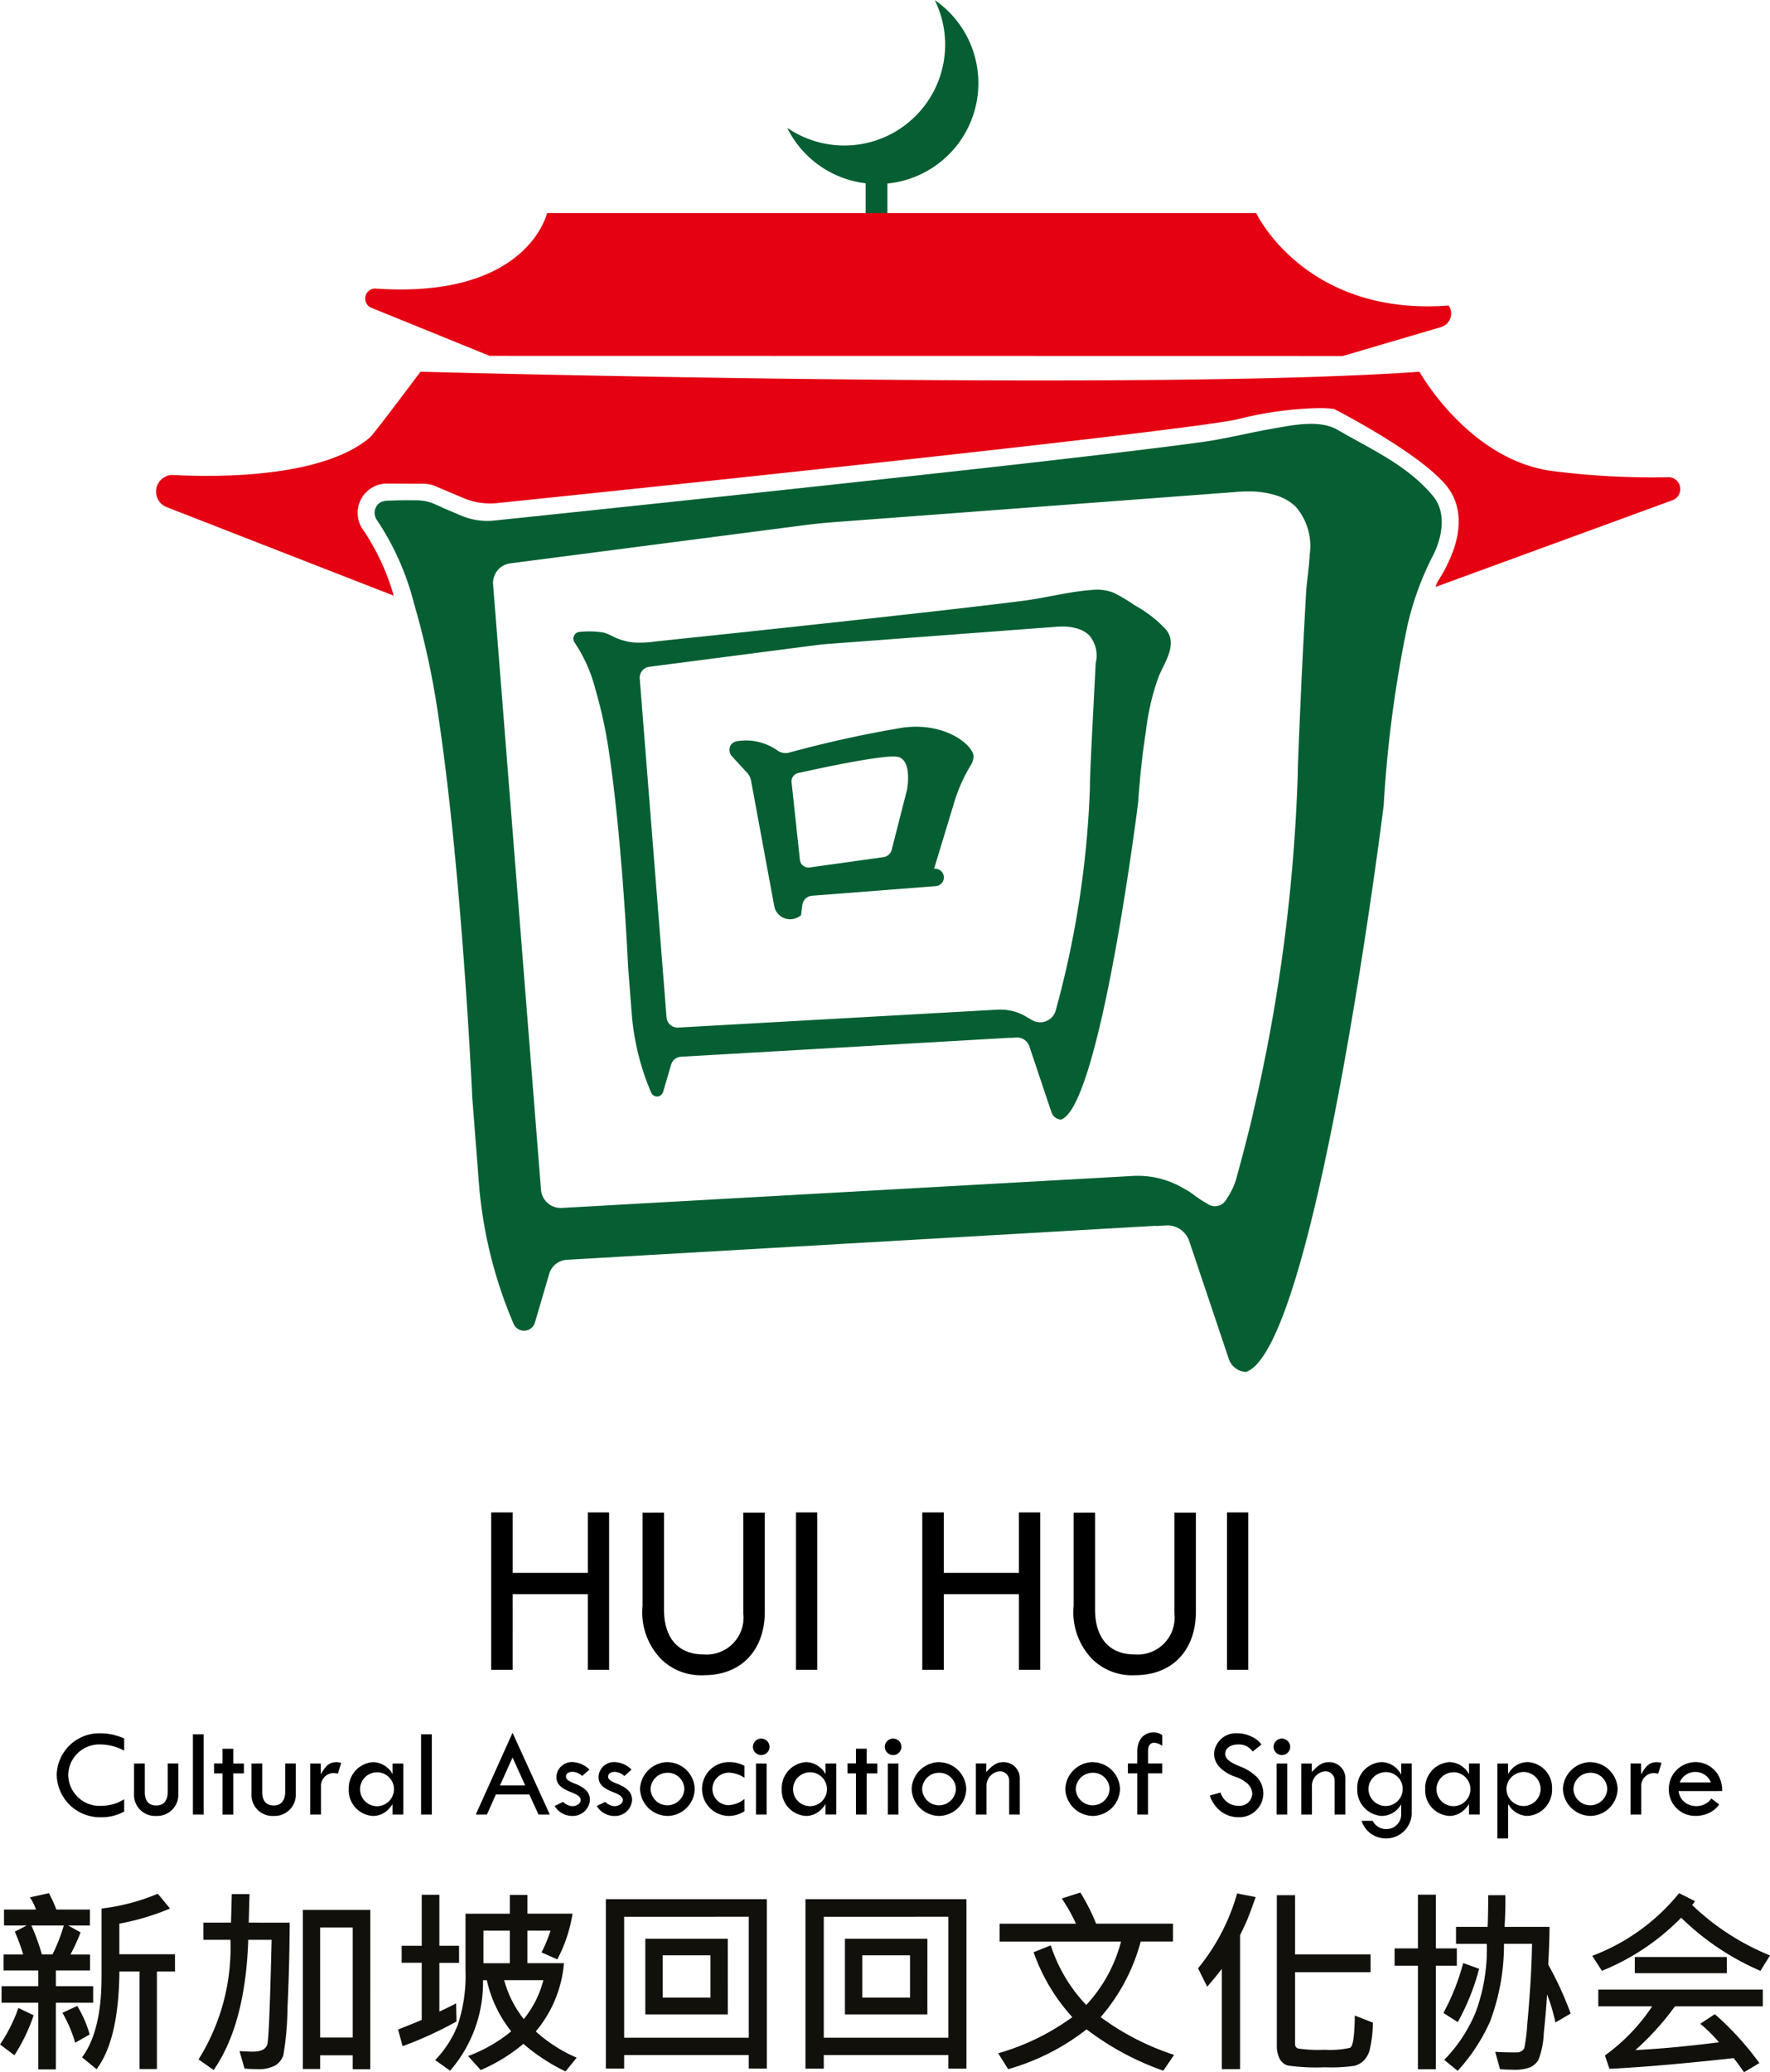
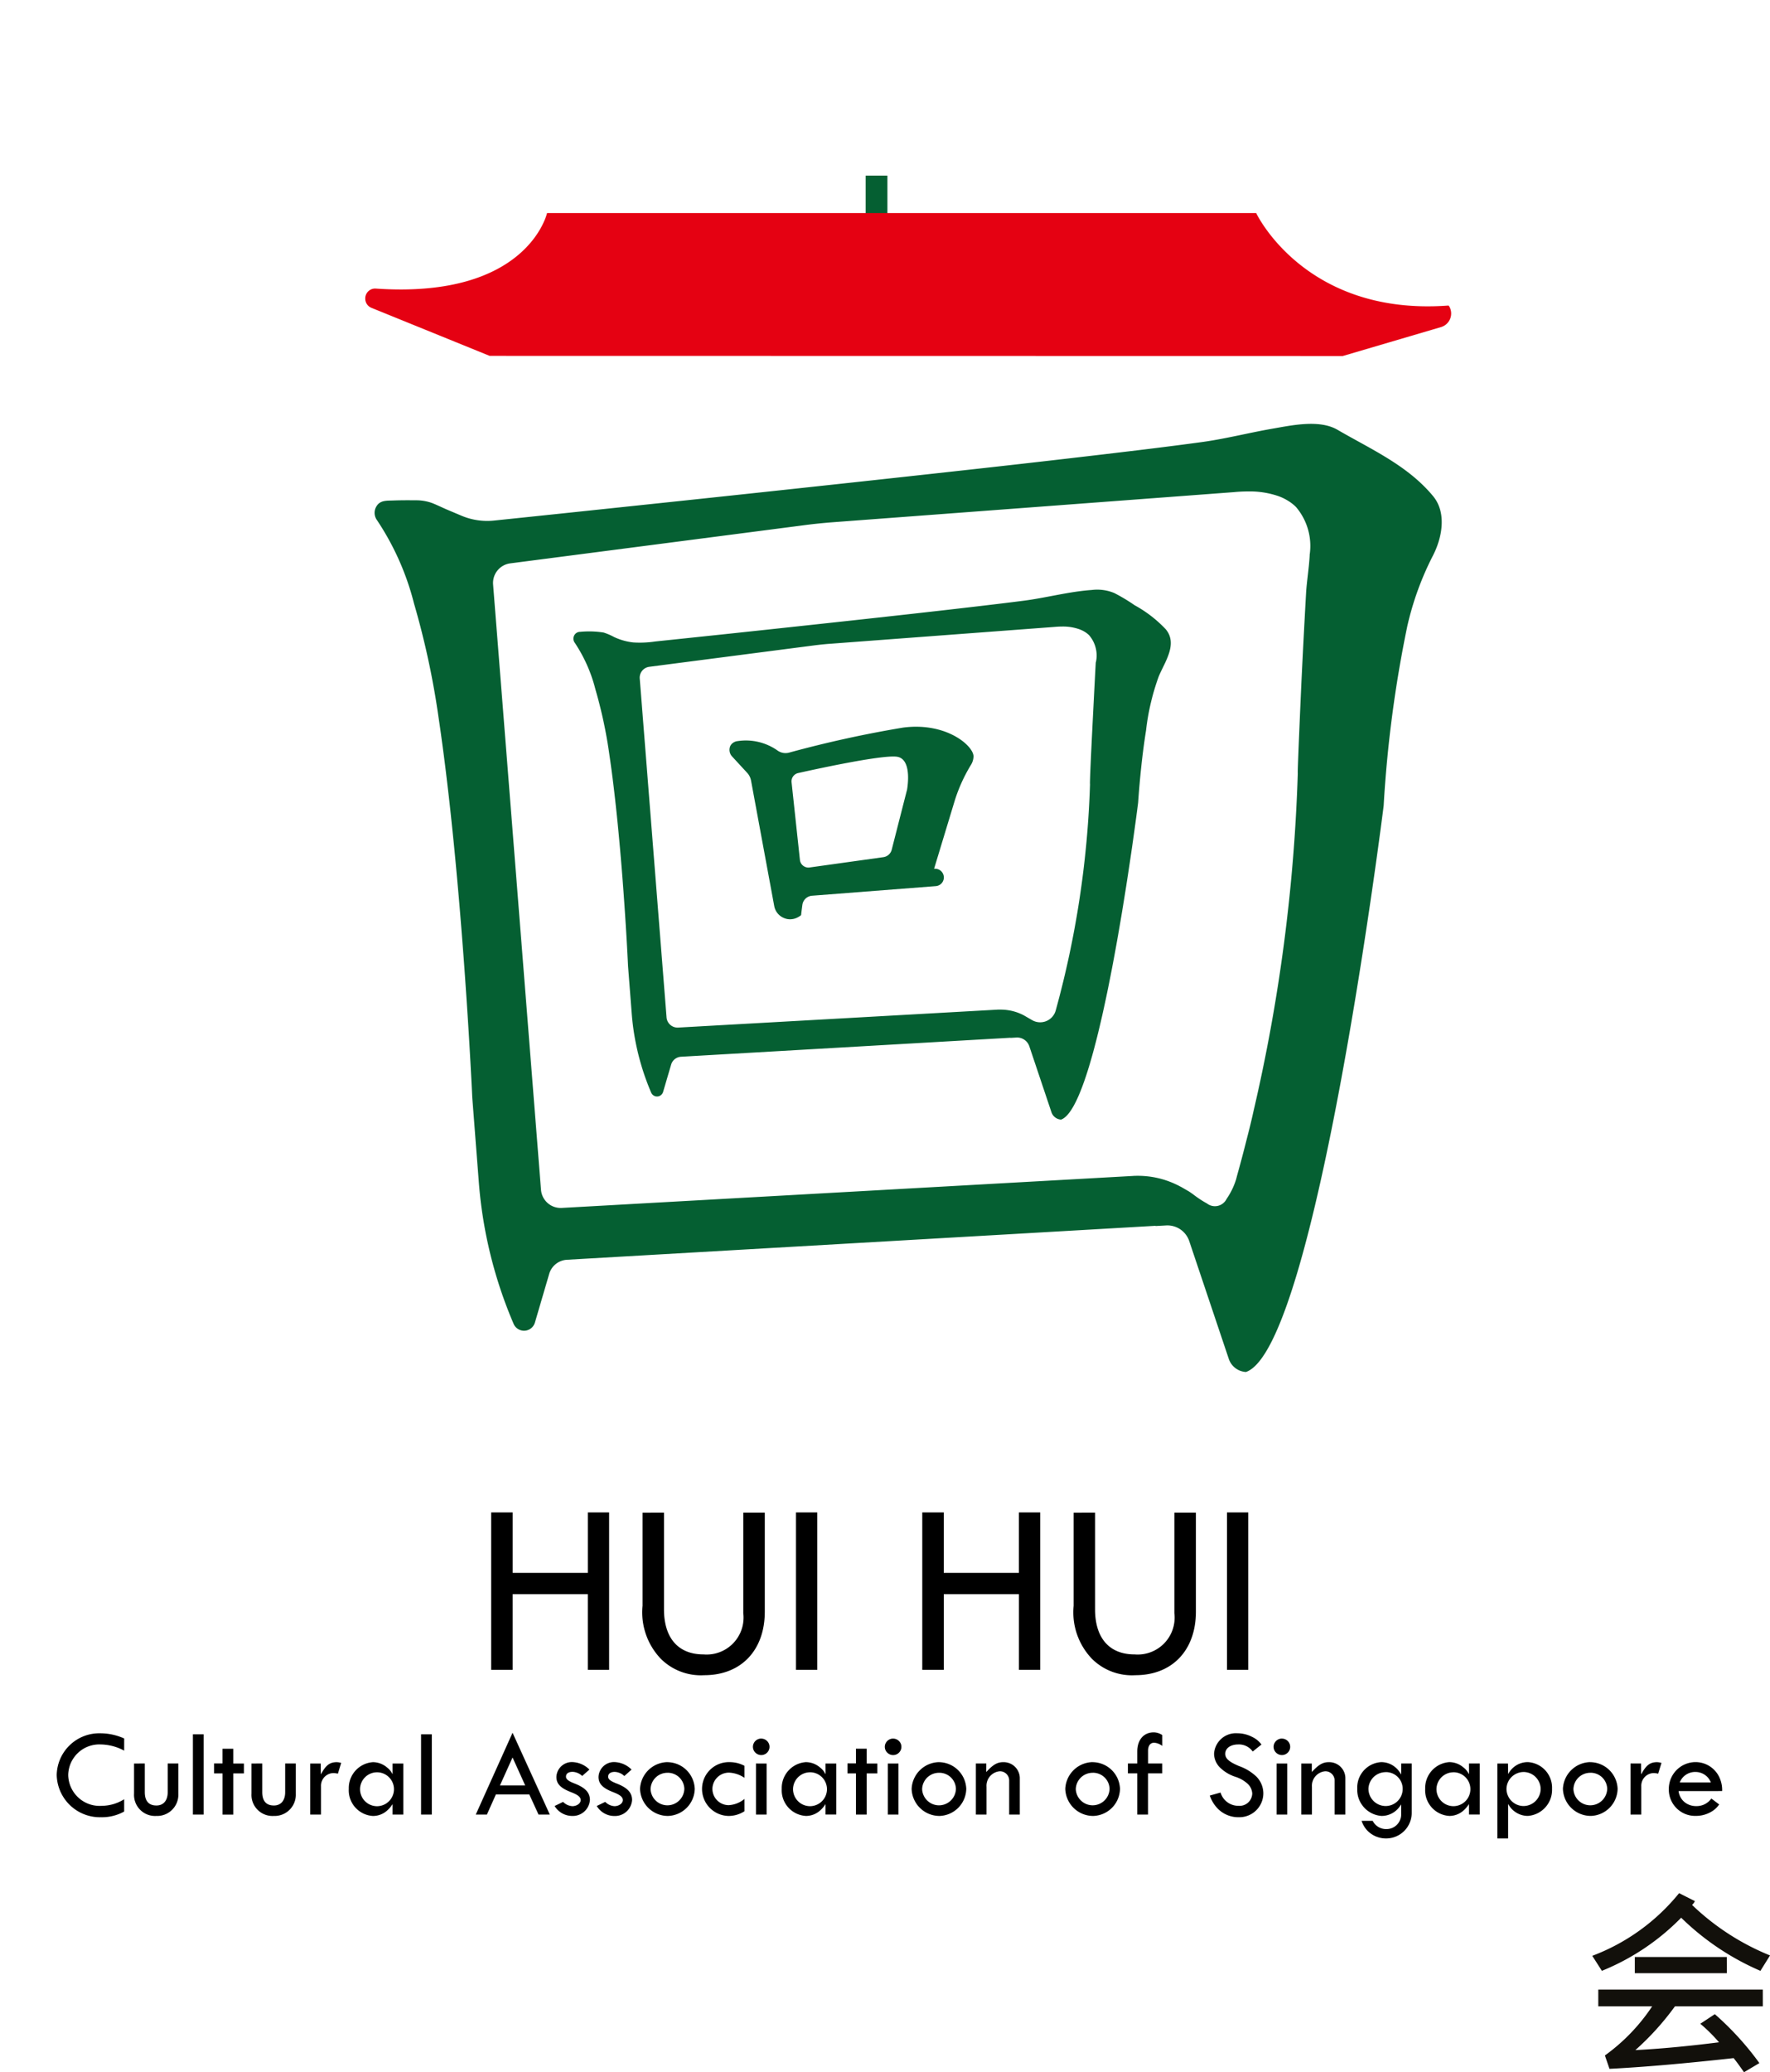
<svg xmlns="http://www.w3.org/2000/svg" width="128.949" height="150.938" viewBox="0 0 128.949 150.938">
  <g id="Group_145" data-name="Group 145" transform="translate(-16365.35 15728.612)">
    <g id="Group" transform="translate(16369.482 -15618.45)">
      <path id="Path_723" data-name="Path 723" d="M8.693-79.516v11.47h1.567V-73.56h5.477v5.514h1.549v-11.47H15.738v4.407H10.261v-4.407Zm11.028.018v6.786a4.894,4.894,0,0,0,1.346,3.873,4.131,4.131,0,0,0,3.153,1.18c2.674,0,4.407-1.807,4.407-4.629V-79.5H27.06v7.321a2.69,2.69,0,0,1-2.9,3.006c-1.844,0-2.877-1.2-2.877-3.282V-79.5ZM30.9-79.516v11.47h1.549v-11.47Zm9.2,0v11.47h1.567V-73.56h5.477v5.514h1.549v-11.47H47.142v4.407H41.665v-4.407Zm11.028.018v6.786a4.894,4.894,0,0,0,1.346,3.873,4.131,4.131,0,0,0,3.153,1.18c2.674,0,4.407-1.807,4.407-4.629V-79.5H58.465v7.321a2.69,2.69,0,0,1-2.9,3.006c-1.844,0-2.877-1.2-2.877-3.282V-79.5ZM62.3-79.516v11.47H63.85v-11.47Z" transform="translate(22.958 79.516)" />
      <path id="Path_724" data-name="Path 724" d="M7.152-41.042a4.227,4.227,0,0,0-1.743-.378,3.1,3.1,0,0,0-3.172,3.034,3.149,3.149,0,0,0,3.227,3.08,3.343,3.343,0,0,0,1.687-.415v-.894a3.141,3.141,0,0,1-1.623.479,2.292,2.292,0,0,1-2.453-2.241,2.267,2.267,0,0,1,2.37-2.231,3.717,3.717,0,0,1,1.706.452Zm.719,1.826v2.194A1.532,1.532,0,0,0,9.484-35.4a1.545,1.545,0,0,0,1.614-1.6v-2.222h-.775v2.093c0,.609-.313.968-.821.968-.562,0-.848-.332-.848-.968v-2.093Zm4.287-2.13V-35.5h.784v-5.846Zm2.158,1.051v1.07H13.7v.728h.618v3H15.1v-3h.775v-.719H15.1v-1.079Zm2.111,1.079v2.194A1.532,1.532,0,0,0,18.041-35.4a1.545,1.545,0,0,0,1.614-1.6v-2.222H18.88v2.093c0,.609-.313.968-.821.968-.562,0-.848-.332-.848-.968v-2.093Zm5.044,0h-.765V-35.5h.784v-2.056a.926.926,0,0,1,.931-.968,1.665,1.665,0,0,1,.3.046l.24-.784a1.181,1.181,0,0,0-.323-.055c-.507,0-.793.221-1.143.867h-.018Zm4.1.636a1.236,1.236,0,0,1,1.236,1.236,1.242,1.242,0,0,1-1.236,1.236,1.242,1.242,0,0,1-1.236-1.263A1.242,1.242,0,0,1,25.574-38.58Zm1.134.12H26.69a1.341,1.341,0,0,0-.4-.479,1.58,1.58,0,0,0-1.023-.378,1.89,1.89,0,0,0-1.752,1.946,1.87,1.87,0,0,0,1.77,1.973,1.544,1.544,0,0,0,.959-.341,2.038,2.038,0,0,0,.443-.5h.018v.738h.784v-3.716h-.784Zm2.075-2.886V-35.5h.784v-5.846Zm6.666,1.687.922,2.038H34.527Zm0-1.8L32.766-35.5h.811l.655-1.466h2.434l.673,1.466h.821Zm5.6,2.683a1.842,1.842,0,0,0-1.18-.544,1.126,1.126,0,0,0-1.226,1.079c0,.5.3.811,1.06,1.106.507.194.71.36.71.581,0,.24-.286.443-.609.443a1.033,1.033,0,0,1-.673-.313l-.618.3A1.5,1.5,0,0,0,39.8-35.4a1.247,1.247,0,0,0,1.282-1.162c0-.535-.332-.894-1.116-1.2-.452-.175-.627-.313-.627-.5,0-.221.175-.35.479-.35a1.062,1.062,0,0,1,.7.3Zm3.07,0a1.842,1.842,0,0,0-1.18-.544,1.126,1.126,0,0,0-1.226,1.079c0,.5.3.811,1.06,1.106.507.194.71.36.71.581,0,.24-.286.443-.609.443a1.033,1.033,0,0,1-.673-.313l-.618.3a1.5,1.5,0,0,0,1.291.728,1.247,1.247,0,0,0,1.282-1.162c0-.535-.332-.894-1.116-1.2-.452-.175-.627-.313-.627-.5,0-.221.175-.35.479-.35a1.062,1.062,0,0,1,.7.3Zm2.628.231a1.207,1.207,0,0,1,1.217,1.171,1.237,1.237,0,0,1-1.217,1.2A1.232,1.232,0,0,1,45.5-37.344,1.224,1.224,0,0,1,46.744-38.543Zm-.028-.775a2.035,2.035,0,0,0-1.982,1.946A2.032,2.032,0,0,0,46.772-35.4a2.013,2.013,0,0,0,1.946-1.973A2.013,2.013,0,0,0,46.717-39.317Zm5.624,2.683a1.98,1.98,0,0,1-1.153.452,1.187,1.187,0,0,1-1.18-1.226,1.2,1.2,0,0,1,1.217-1.143,2.148,2.148,0,0,1,1.116.378v-.876a2.291,2.291,0,0,0-1.07-.267,1.953,1.953,0,0,0-2.019,2A1.967,1.967,0,0,0,51.179-35.4a2.137,2.137,0,0,0,1.162-.341Zm.839-2.582V-35.5h.775v-3.716Zm.387-1.816a.606.606,0,0,0-.609.6.606.606,0,0,0,.609.6.6.6,0,0,0,.6-.6A.6.6,0,0,0,53.567-41.032Zm3.55,2.453a1.236,1.236,0,0,1,1.236,1.236,1.242,1.242,0,0,1-1.236,1.236,1.242,1.242,0,0,1-1.236-1.263A1.242,1.242,0,0,1,57.117-38.58Zm1.134.12h-.018a1.341,1.341,0,0,0-.4-.479,1.58,1.58,0,0,0-1.023-.378,1.89,1.89,0,0,0-1.752,1.946,1.87,1.87,0,0,0,1.77,1.973,1.544,1.544,0,0,0,.959-.341,2.038,2.038,0,0,0,.443-.5h.018v.738h.784v-3.716h-.784Zm2.213-1.835v1.07h-.618v.728h.618v3h.784v-3h.775v-.719h-.775v-1.079Zm2.324,1.079V-35.5h.775v-3.716Zm.387-1.816a.606.606,0,0,0-.609.6.606.606,0,0,0,.609.6.6.6,0,0,0,.6-.6A.6.6,0,0,0,63.175-41.032Zm3.356,2.49a1.207,1.207,0,0,1,1.217,1.171,1.237,1.237,0,0,1-1.217,1.2,1.232,1.232,0,0,1-1.245-1.171A1.224,1.224,0,0,1,66.531-38.543Zm-.028-.775a2.035,2.035,0,0,0-1.982,1.946A2.032,2.032,0,0,0,66.559-35.4,2.013,2.013,0,0,0,68.5-37.372,2.013,2.013,0,0,0,66.5-39.317Zm3.458.1H69.2V-35.5h.775v-2.019a1.06,1.06,0,0,1,.959-1.134.671.671,0,0,1,.692.7V-35.5H72.4v-2.683a1.177,1.177,0,0,0-1.217-1.134c-.424,0-.738.184-1.226.719Zm7.764.673a1.207,1.207,0,0,1,1.217,1.171,1.237,1.237,0,0,1-1.217,1.2,1.232,1.232,0,0,1-1.245-1.171A1.224,1.224,0,0,1,77.725-38.543Zm-.028-.775a2.035,2.035,0,0,0-1.982,1.946A2.032,2.032,0,0,0,77.753-35.4,2.013,2.013,0,0,0,79.7-37.372,2.013,2.013,0,0,0,77.7-39.317Zm5.08-1.973a1.156,1.156,0,0,0-.618-.194c-.728,0-1.2.544-1.2,1.392v.876h-.682v.719h.682v3h.784v-3h1.033v-.719H81.745v-.931c0-.369.166-.581.443-.581a1.072,1.072,0,0,1,.59.231Zm7.229.692a1.772,1.772,0,0,0-.673-.553,2.363,2.363,0,0,0-1.079-.267,1.592,1.592,0,0,0-1.7,1.484A1.439,1.439,0,0,0,87.01-38.9a2.884,2.884,0,0,0,1.116.655,2.421,2.421,0,0,1,.858.489,1.046,1.046,0,0,1,.35.719.924.924,0,0,1-1,.9,1.354,1.354,0,0,1-1.309-.968l-.784.221a2.537,2.537,0,0,0,.544.913,2.1,2.1,0,0,0,1.577.664,1.746,1.746,0,0,0,1.78-1.724,1.745,1.745,0,0,0-.507-1.236,3.546,3.546,0,0,0-1.263-.765c-.738-.313-1.005-.553-1.005-.894,0-.406.387-.682.95-.682a1.226,1.226,0,0,1,1.051.516Zm1.106,1.383V-35.5h.775v-3.716Zm.387-1.816a.606.606,0,0,0-.609.6.606.606,0,0,0,.609.6.6.6,0,0,0,.6-.6A.6.6,0,0,0,91.5-41.032Zm2.176,1.816h-.765V-35.5h.775v-2.019a1.06,1.06,0,0,1,.959-1.134.671.671,0,0,1,.692.7V-35.5h.784v-2.683A1.177,1.177,0,0,0,94.9-39.317c-.424,0-.738.184-1.226.719Zm5.357.627a1.217,1.217,0,0,1,1.263,1.226,1.247,1.247,0,0,1-1.254,1.245A1.261,1.261,0,0,1,97.8-37.381,1.255,1.255,0,0,1,99.033-38.589Zm1.153.157h-.018a1.6,1.6,0,0,0-.406-.507,1.586,1.586,0,0,0-1.033-.378,1.858,1.858,0,0,0-1.743,1.946,1.906,1.906,0,0,0,1.77,1.973,1.617,1.617,0,0,0,1.411-.821h.018v.7a1.065,1.065,0,0,1-1.06,1.079,1.093,1.093,0,0,1-1.014-.6H97.3a1.907,1.907,0,0,0,.378.664,1.881,1.881,0,0,0,1.42.618,1.862,1.862,0,0,0,1.853-1.89v-3.568h-.765Zm3.808-.148a1.236,1.236,0,0,1,1.236,1.236,1.242,1.242,0,0,1-1.236,1.236,1.242,1.242,0,0,1-1.236-1.263A1.242,1.242,0,0,1,103.994-38.58Zm1.134.12h-.018a1.341,1.341,0,0,0-.4-.479,1.58,1.58,0,0,0-1.023-.378,1.89,1.89,0,0,0-1.752,1.946,1.87,1.87,0,0,0,1.77,1.973,1.544,1.544,0,0,0,.959-.341,2.038,2.038,0,0,0,.443-.5h.018v.738h.784v-3.716h-.784Zm3.983-.138a1.252,1.252,0,0,1,1.236,1.226,1.255,1.255,0,0,1-1.254,1.254,1.258,1.258,0,0,1-1.236-1.254A1.256,1.256,0,0,1,109.111-38.6Zm-1.143-.618h-.775v5.458h.784v-2.48H108a1.527,1.527,0,0,0,.4.479,1.615,1.615,0,0,0,1.005.36,1.9,1.9,0,0,0,1.77-1.973,1.866,1.866,0,0,0-1.761-1.946,1.6,1.6,0,0,0-1.42.848h-.018Zm6.012.673a1.207,1.207,0,0,1,1.217,1.171,1.237,1.237,0,0,1-1.217,1.2,1.232,1.232,0,0,1-1.245-1.171A1.224,1.224,0,0,1,113.98-38.543Zm-.028-.775a2.035,2.035,0,0,0-1.982,1.946,2.032,2.032,0,0,0,2.038,1.973,2.013,2.013,0,0,0,1.946-1.973A2.013,2.013,0,0,0,113.952-39.317Zm3.707.1h-.765V-35.5h.784v-2.056a.926.926,0,0,1,.931-.968,1.665,1.665,0,0,1,.3.046l.24-.784a1.181,1.181,0,0,0-.323-.055c-.507,0-.793.221-1.143.867h-.018Zm2.821,1.383a1.2,1.2,0,0,1,1.153-.765,1.2,1.2,0,0,1,1.116.765Zm3.089.627a2.14,2.14,0,0,0-.138-.848,1.917,1.917,0,0,0-1.8-1.263,1.952,1.952,0,0,0-1.946,1.946,1.918,1.918,0,0,0,1.946,1.973,2.217,2.217,0,0,0,1.346-.433,1.971,1.971,0,0,0,.378-.4l-.572-.433a1.318,1.318,0,0,1-1.116.553,1.327,1.327,0,0,1-.848-.3,1.227,1.227,0,0,1-.424-.793Z" transform="translate(-2.237 57.509)" />
    </g>
    <g id="Group_144" data-name="Group 144" transform="translate(16365.35 -15590.76)">
-       <path id="Path_726" data-name="Path 726" d="M13.039-76.05H10.32v4.857H9.042V-76.05H6.365v-1.207H9.042V-78.4H6.514v-1.164H7.941a14.4,14.4,0,0,0-.611-1.662l.866-.447H6.543v-1.164H8.871a3.947,3.947,0,0,0-.44-.888l1.385-.305a10,10,0,0,1,.54,1.193H12.8v1.164H11.222l.9.5a14.577,14.577,0,0,1-.738,1.612h1.427V-78.4H10.32v1.143h2.719ZM10.9-81.674H8.538A14.834,14.834,0,0,1,9.3-79.565h.774A12.85,12.85,0,0,0,10.9-81.674ZM19-78.33H17.683v7.108H16.419V-78.33h-1.47q-.043,4.97-1.662,7.122l-1.058-.866q1.42-1.91,1.42-5.851v-4.985a15.165,15.165,0,0,0,4.1-1.079l.888,1.079a17.862,17.862,0,0,1-3.692,1.1v2.23H19Zm-6.22,4.594-1.051.6a9.944,9.944,0,0,0-.93-2.18l1.079-.5A8.334,8.334,0,0,1,12.784-73.736Zm-4.076-1.4A13.039,13.039,0,0,1,7.3-72.223l-1.044-.788a11.568,11.568,0,0,0,1.335-2.656ZM27.354-81.88q-.014,3.16-.156,6.174a21.84,21.84,0,0,1-.305,3.483,1.406,1.406,0,0,1-.582.738,2.538,2.538,0,0,1-1.335.27q-.454,0-.909-.036L23.7-72.529q.589.043.966.043.916,0,1.062-.547t.309-7.6h-1.7q-.206,6.149-2.521,9.486l-1.1-.774a15.332,15.332,0,0,0,2.322-8.712H21.07v-1.25H23.08l.057-2.08h1.292l-.057,2.08Zm5.872,10.672H31.948v-1.015H29.576v1H28.313V-82.81h4.914Zm-1.278-2.308v-8.016H29.576v8.016Zm7.747-5.439H38.26v3.55q.682-.312,1.221-.6l.028,1.321a27.5,27.5,0,0,1-3.927,1.8L35.25-74.1q1.15-.447,1.725-.7v-4.161H35.513V-80.2h1.463v-3.714H38.26V-80.2h1.434Zm8.57,6.909-.817,1a14.047,14.047,0,0,1-3.067-2.009,12.417,12.417,0,0,1-3.11,1.91l-.916-1.022a10.841,10.841,0,0,0,3.138-1.8,9.149,9.149,0,0,1-1.775-3.721h-.277a9.794,9.794,0,0,1-2.4,6.589l-1.086-.774A7.747,7.747,0,0,0,39.6-74.432a11.506,11.506,0,0,0,.564-4.061v-4.04h3.231V-83.9h1.278v1.363H47.96a10.576,10.576,0,0,1-1.108,3.33l-1.15-.511a9.381,9.381,0,0,0,.653-1.583H44.672v2.372h2.663a8.834,8.834,0,0,1-2.052,4.97A10.782,10.782,0,0,0,48.265-72.046Zm-4.871-6.88V-81.3H41.47v2.372Zm2.443,1.235H42.982a7.9,7.9,0,0,0,1.427,2.833A7.409,7.409,0,0,0,45.837-77.691Zm16.281,6.44H60.8v-.987H51.723v.987H50.388V-83.591h11.73ZM60.8-73.5v-8.812H51.723V-73.5Zm-1.527-1.7H53.264v-5.51h6.007Zm-1.264-1.221v-3.082H54.528v3.082ZM76.66-71.25H75.339v-.987H66.265v.987H64.93V-83.591H76.66ZM75.339-73.5v-8.812H66.265V-73.5Zm-1.527-1.7H67.806v-5.51h6.007Zm-1.264-1.221v-3.082H69.069v3.082Zm19.235,4.175L91-71.1a20.2,20.2,0,0,1-5.588-3.011,16.6,16.6,0,0,1-5.716,2.9l-.724-1.157A17.139,17.139,0,0,0,84.371-75a13.784,13.784,0,0,1-2.819-4.729l1.25-.5a11.406,11.406,0,0,0,2.585,4.345,10.79,10.79,0,0,0,2.535-4.622H79.074v-1.3h5.56A11.255,11.255,0,0,0,83.6-83.641l1.356-.433a14.014,14.014,0,0,1,1.15,2.265h5.6v1.3H89.355A13.851,13.851,0,0,1,86.437-75,18.76,18.76,0,0,0,91.784-72.252Zm5.95-11.5-.362.994q-.192.525-.376.937l-.4.845v9.756H95.263v-7.3q-.462.6-1.065,1.3l-.667-1.342a15.1,15.1,0,0,0,2.847-5.453Zm8.535,9.145a8.816,8.816,0,0,1-.238,2.013,1.759,1.759,0,0,1-.447.774,1.669,1.669,0,0,1-.632.355,11.525,11.525,0,0,1-2.176.11,14.863,14.863,0,0,1-2.712-.128.983.983,0,0,1-.593-.508,2.043,2.043,0,0,1-.2-.941V-83.882H100.6v4.317h5.5v1.292h-5.5v5.261a.312.312,0,0,0,.238.3,10.323,10.323,0,0,0,1.928.089,6.607,6.607,0,0,0,1.835-.142q.33-.142.351-2.35Z" transform="translate(-6.251 84.074)" fill="#12100b" />
-       <path id="Path_725" data-name="Path 725" d="M11.576-77.822H10.05v7.541H8.743v-7.541h-1.7v-1.257h1.7v-3.912H10.05v3.912h1.527Zm8.293,3.486-1.108.653a13.5,13.5,0,0,0-.611-2.052q-.071,1.235-.241,2.847a5.911,5.911,0,0,1-.391,1.942,1.558,1.558,0,0,1-.561.515,3.294,3.294,0,0,1-1.363.185q-.391,0-.873-.036l-.348-1.264q.611.043,1.583.043a.64.64,0,0,0,.32-.089.5.5,0,0,0,.22-.234,13.341,13.341,0,0,0,.209-1.7q.146-1.551.234-3.007t.117-2.883H15.013A15.962,15.962,0,0,1,14-73.76a13.424,13.424,0,0,1-2.361,3.6l-.98-.8a10.918,10.918,0,0,0,2.3-3.5,13.168,13.168,0,0,0,.8-4.953H11.519v-1.235h2.3q.043-.852.043-2.308h1.25q.021,1.008-.057,2.308h3.273q0,.994-.092,2.748A24.718,24.718,0,0,1,19.87-74.336ZM13.2-77.595a16.587,16.587,0,0,1-1.555,3.884L10.6-74.378a16.49,16.49,0,0,0,1.441-3.635Z" transform="translate(94.557 83.147)" fill="#12100b" />
      <path id="Path_727" data-name="Path 727" d="M19-79.241l-.7,1.122a18.972,18.972,0,0,1-5.773-3.87A17.023,17.023,0,0,1,6.75-78.12l-.7-1.093a14.89,14.89,0,0,0,6.327-4.566l1.15.582a.967.967,0,0,1-.206.277A17.875,17.875,0,0,0,19-79.241Zm-3.146,1.292H9.15v-1.179h6.7Zm2.62,2.414h-6.4a19.805,19.805,0,0,1-2.883,3.188q2.684-.135,6.092-.568a11.513,11.513,0,0,0-1.363-1.349l1.058-.7A21.5,21.5,0,0,1,18.225-71.4l-1.122.667q-.376-.554-.753-1.03-5.411.6-9.046.781l-.334-.973a13.833,13.833,0,0,0,3.444-3.579H6.488v-1.221H18.473Z" transform="translate(109.951 83.821)" fill="#12100b" />
    </g>
    <g id="Group_15273" data-name="Group 15273" transform="translate(16376.729 -15728.612)">
      <g id="Group_10040" data-name="Group 10040" transform="translate(45.967 0)">
        <g id="Group_10039" data-name="Group 10039" transform="translate(0 0)">
-           <path id="Path_9048" data-name="Path 9048" d="M657.082,142.139A7.345,7.345,0,0,1,643.15,145.4a7.348,7.348,0,0,0,10.755-9.3,7.342,7.342,0,0,1,3.176,6.046Z" transform="translate(-643.15 -136.093)" fill="#055f32" />
-         </g>
+           </g>
      </g>
      <g id="Group_10042" data-name="Group 10042" transform="translate(51.686 12.791)">
        <g id="Group_10041" data-name="Group 10041">
          <rect id="Rectangle_16880" data-name="Rectangle 16880" width="1.585" height="3" fill="#055f32" />
        </g>
      </g>
      <g id="Group_10043" data-name="Group 10043" transform="translate(41.767 52.935)">
        <path id="Path_9049" data-name="Path 9049" d="M629.659,465.493a83.762,83.762,0,0,0-8.31,1.824,1,1,0,0,1-.853-.164,4.008,4.008,0,0,0-2.9-.675.66.66,0,0,0-.289.1.592.592,0,0,0-.253.29.706.706,0,0,0,.153.736l1.091,1.184a1.128,1.128,0,0,1,.282.566l1.691,9.144a1.169,1.169,0,0,0,.691.858,1.149,1.149,0,0,0,.46.1,1.2,1.2,0,0,0,.586-.156c.125-.072.222-.135.222-.162s.044-.395.09-.731a.771.771,0,0,1,.7-.667l9.021-.7a.635.635,0,0,0,.576-.519.7.7,0,0,0,.009-.115.634.634,0,0,0-.633-.632h-.077l1.524-5.026a11.832,11.832,0,0,1,1.177-2.565,1.217,1.217,0,0,0,.171-.58C634.811,466.842,632.825,465.077,629.659,465.493Zm.27,4.587-1.1,4.306a.732.732,0,0,1-.611.545l-5.377.751a.623.623,0,0,1-.7-.549l-.608-5.657a.62.62,0,0,1,.481-.672c1.614-.36,6.346-1.381,7.259-1.178,1.1.248.662,2.455.662,2.455Z" transform="translate(-617.011 -465.431)" fill="#055f32" />
      </g>
      <g id="Group_10045" data-name="Group 10045" transform="translate(0 27.072)">
        <g id="Group_10044" data-name="Group 10044" transform="translate(0 0)">
-           <path id="Path_9050" data-name="Path 9050" d="M451.575,317.657c.888-2.443.23-3.981-.483-4.843-1.881-2.269-7.359-5.147-7.978-5.468l-.2-.1-.225-.026a7.875,7.875,0,0,0-.853-.036,25.914,25.914,0,0,0-5.888.8c-3.14.748-35.8,4.243-54,6.118a4.969,4.969,0,0,1-2.438-.363l-2.083-.879h0a2.13,2.13,0,0,0-.815-.166l-2.671-.013h-.011a2.132,2.132,0,0,0-1.7,3.429,16.823,16.823,0,0,1,2.188,4.736l-16.545-6.452a1.212,1.212,0,0,1-.749-1.352h0a1.208,1.208,0,0,1,1.252-.987c2.854.155,10.755.278,14.292-2.722.111,0,3.7-4.8,3.7-4.8s52.862,1.432,72.777,0c0,0,3.662,6.579,9.9,7.26a56.983,56.983,0,0,0,8.2.423.863.863,0,0,1,.883.691h0a.864.864,0,0,1-.55.987l-17.258,6.315c.056-.166.1-.284.13-.358a10.608,10.608,0,0,0,1.119-2.2Z" transform="translate(-357.113 -304.529)" fill="#e50112" />
-         </g>
+           </g>
      </g>
      <g id="Group_10047" data-name="Group 10047" transform="translate(15.231 15.52)">
        <g id="Group_10046" data-name="Group 10046" transform="translate(0)">
          <path id="Path_9051" data-name="Path 9051" d="M523.142,243.073l7.153-2.106a1.031,1.031,0,0,0,.632-1.464c-.036-.066-.066-.107-.09-.107-10.459.784-14-6.736-14-6.736H465.174s-1.392,6.266-12.478,5.5a.718.718,0,0,0-.765.7v.02a.72.72,0,0,0,.449.682l8.614,3.5Z" transform="translate(-451.931 -232.66)" fill="#e50112" />
        </g>
      </g>
      <g id="Group_10049" data-name="Group 10049" transform="translate(30.402 42.944)">
        <g id="Group_10048" data-name="Group 10048" transform="translate(0 0)">
          <path id="Path_9052" data-name="Path 9052" d="M589.409,406.2a9.135,9.135,0,0,0-2.269-1.752,13.067,13.067,0,0,0-1.48-.888,3.238,3.238,0,0,0-1.649-.223c-1.653.115-3.288.565-4.934.779-1.132.146-2.269.281-3.4.414-2.979.35-5.961.68-8.942,1.006q-4.576.5-9.153.987l-3.567.376-1.784.187a7.549,7.549,0,0,1-1.615.072,4.45,4.45,0,0,1-1.4-.395,4.462,4.462,0,0,0-.756-.325,6.746,6.746,0,0,0-1.707-.053.488.488,0,0,0-.395.189.506.506,0,0,0,0,.616,10.935,10.935,0,0,1,1.5,3.393,33.345,33.345,0,0,1,1.007,4.695c.966,6.5,1.369,15.462,1.369,15.462l.266,3.438a18.217,18.217,0,0,0,1.418,5.769.468.468,0,0,0,.427.283.451.451,0,0,0,.276-.094.458.458,0,0,0,.167-.241l.584-1.986a.8.8,0,0,1,.723-.574l20.931-1.207,3.069-.177v.01l.431-.025a.939.939,0,0,1,.943.64l1.611,4.8a.789.789,0,0,0,.7.537c2.862-.987,5.615-23.089,5.615-23.089.123-1.756.3-3.513.575-5.251a17.232,17.232,0,0,1,.921-3.927C589.319,408.6,590.306,407.281,589.409,406.2Zm-5.1,2.4s-.471,8.76-.419,8.89h0a70.293,70.293,0,0,1-2.5,16.478,1.175,1.175,0,0,1-1.72.7l-.486-.281c-.034-.019-.069-.04-.1-.058-.058-.032-.118-.061-.179-.089a3.455,3.455,0,0,0-.592-.215,3.2,3.2,0,0,0-.347-.074,3.621,3.621,0,0,0-.592-.048h-.2l-23.287,1.307a.805.805,0,0,1-.848-.741l-1.953-24.677a.8.8,0,0,1,.7-.861l11.951-1.551c.416-.054.834-.1,1.252-.128l16.3-1.224c.209-.019.406-.029.585-.029a3.574,3.574,0,0,1,1.244.2c.043.016.085.033.125.05l.117.054c.056.029.11.061.161.092.034.021.066.043.1.066s.061.046.088.069.056.048.082.072a.5.5,0,0,1,.039.039,2.26,2.26,0,0,1,.487,1.964Z" transform="translate(-546.26 -403.307)" fill="#055f32" />
        </g>
      </g>
      <g id="Group_10053" data-name="Group 10053" transform="translate(15.909 30.874)">
        <path id="Path_9090" data-name="Path 9090" d="M533.3,333.442c-1.852-2.241-4.51-3.409-6.964-4.835-1.327-.774-3.33-.327-4.77-.079-1.715.3-3.4.736-5.131.973-2.4.328-4.808.616-7.216.9q-4.88.576-9.768,1.115-5.416.6-10.834,1.184-5.21.564-10.421,1.116-4.263.451-8.527.9-2.39.251-4.781.5a4.807,4.807,0,0,1-2.376-.353l-1.019-.43c-.375-.159-.744-.345-1.122-.493a3.4,3.4,0,0,0-1.209-.2c-.542-.006-1.1-.006-1.639.015-.408.016-.878-.026-1.151.344a.91.91,0,0,0-.007,1.1,19.571,19.571,0,0,1,2.69,6.063,59.584,59.584,0,0,1,1.8,8.387c1.725,11.617,2.445,27.628,2.445,27.628l.476,6.142a32.526,32.526,0,0,0,2.533,10.306.826.826,0,0,0,1.552-.089l1.042-3.552a1.433,1.433,0,0,1,1.293-1.025l37.4-2.157,5.481-.317a.137.137,0,0,1,0,.016l.769-.042a1.677,1.677,0,0,1,1.686,1.143l2.879,8.573a1.4,1.4,0,0,0,1.252.958c5.113-1.763,10.032-41.245,10.032-41.245a89.6,89.6,0,0,1,1.72-13.07,21.757,21.757,0,0,1,1.869-5.147C533.955,336.467,534.3,334.653,533.3,333.442Zm-8.994,4.3c-.051.953-.215,1.916-.263,2.757q-.176,3.1-.325,6.2c-.021.422-.314,6.917-.278,6.915a125.868,125.868,0,0,1-3.229,24.632c-.144.662-.309,1.326-.481,1.988-.251,1-.484,1.875-.691,2.609-.031.118-.063.238-.094.357a5.183,5.183,0,0,1-.691,1.423.947.947,0,0,1-1.431.336,7.711,7.711,0,0,1-.943-.616c-.117-.089-.24-.174-.363-.256l-.483-.279a2,2,0,0,0-.187-.1c-.1-.056-.212-.109-.32-.159a6.473,6.473,0,0,0-2.733-.606c-.12,0-.243,0-.363.01l-41.611,2.33a1.439,1.439,0,0,1-1.515-1.323l-3.49-44.087a1.44,1.44,0,0,1,1.249-1.539l21.353-2.772c.742-.1,1.49-.174,2.237-.23l29.118-2.185c.375-.036.723-.051,1.046-.051a6.384,6.384,0,0,1,2.223.345c.077.028.151.058.225.09s.141.064.209.1c.1.053.2.108.286.164.061.036.118.077.175.117s.11.082.159.123a1.874,1.874,0,0,1,.148.13c.025.023.048.045.069.067A4.375,4.375,0,0,1,524.3,337.74Z" transform="translate(-456.18 -328.173)" fill="#055f32" />
      </g>
    </g>
  </g>
</svg>